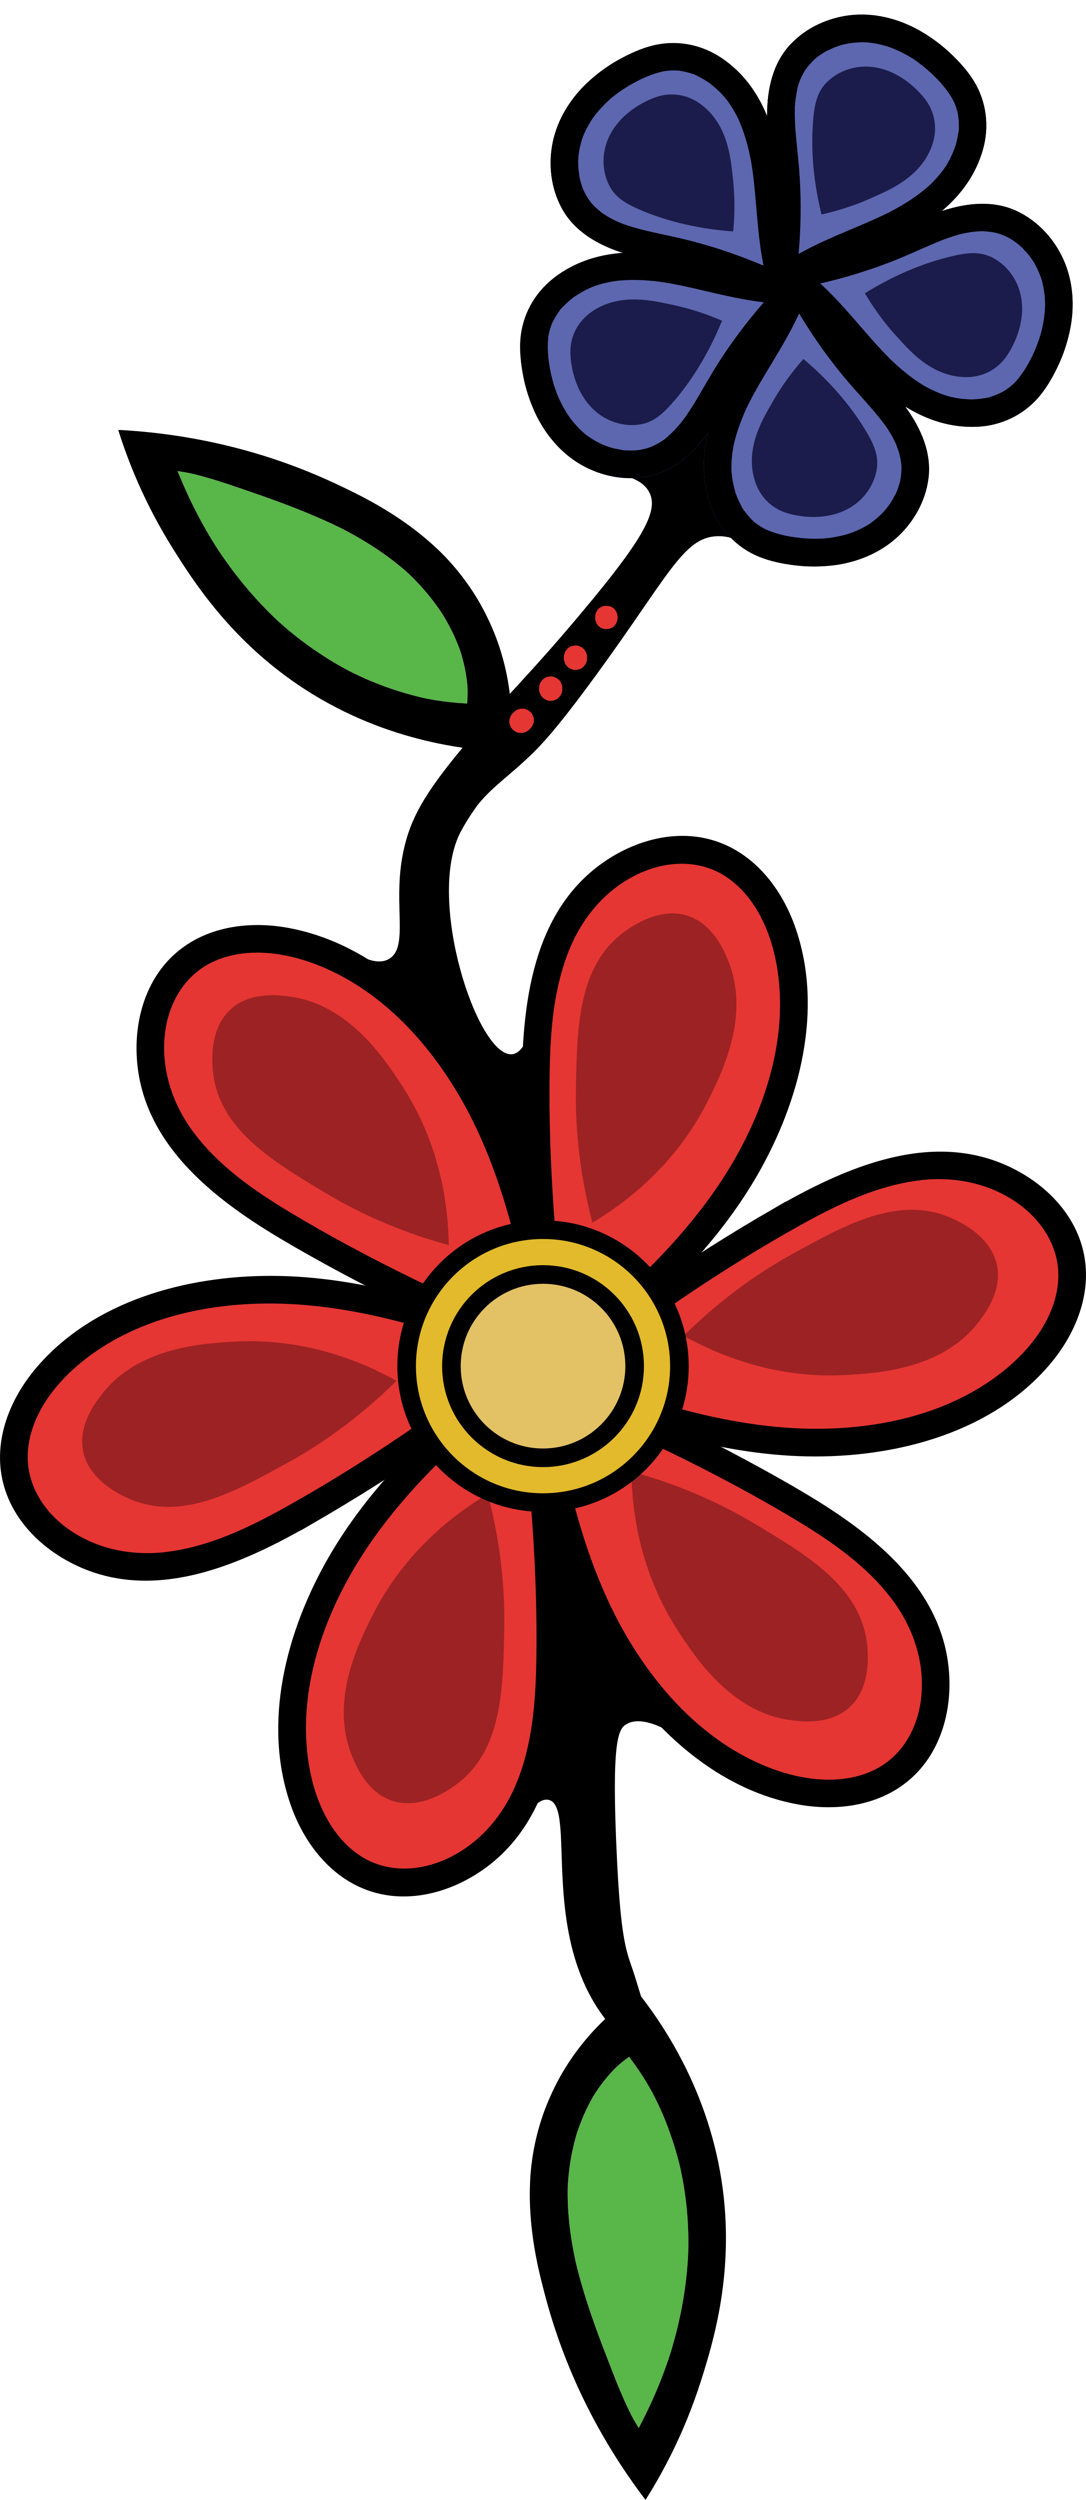
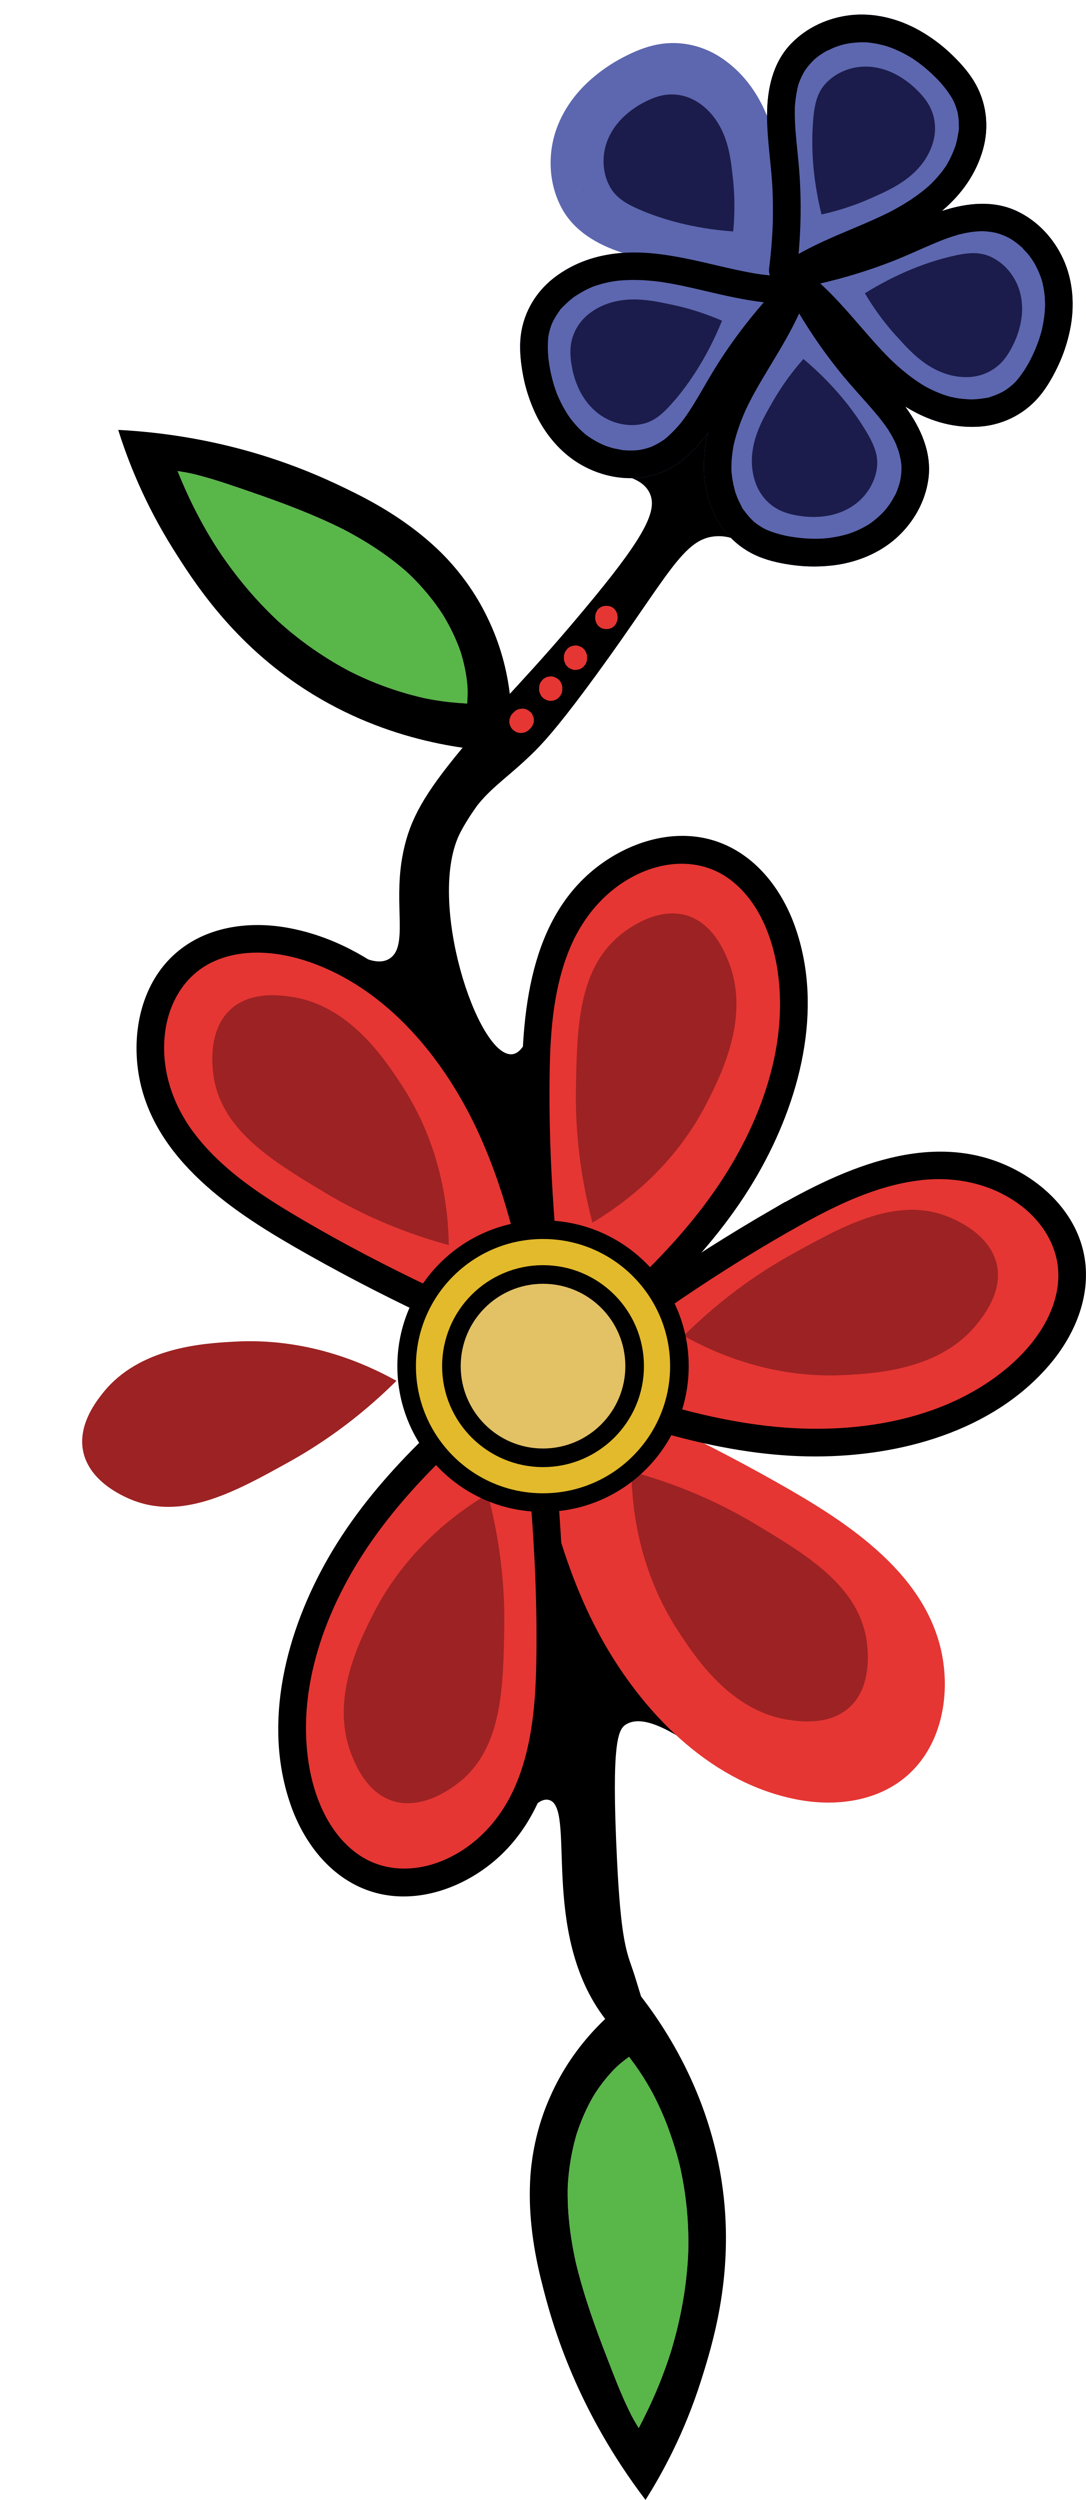
<svg xmlns="http://www.w3.org/2000/svg" id="Layer_2" viewBox="0 0 233.63 537.52">
  <defs>
    <style>.cls-1{fill:#9d2223;}.cls-1,.cls-2,.cls-3,.cls-4,.cls-5,.cls-6{stroke-width:0px;}.cls-2{fill:#59b649;}.cls-3,.cls-7{fill:#000;}.cls-8{fill:#e3c165;}.cls-8,.cls-7,.cls-9{stroke:#000;stroke-miterlimit:10;}.cls-8,.cls-9{stroke-width:4px;}.cls-4{fill:#e53633;}.cls-5{fill:#5d67af;}.cls-6{fill:#1b1c4b;}.cls-7{stroke-width:2px;}.cls-9{fill:#e3ba2b;}</style>
  </defs>
  <g id="ARTWORK">
    <path class="cls-3" d="M144.89,439.69c-5.92-3.63-6.6-9.99-8.95-16.67-1.29-3.67-2.41-6.89-3.2-23.05-1.27-25.8.27-28.27,2.06-29.27,5.58-3.12,15.84,6.88,17.06,5.43,1.47-1.76-16.41-13.09-23.74-33.48-2.19-6.09-2.47-13.89-4.05-29.38-1.25-12.2-1.2-20.7-1.3-30.29-.32-31.67-.7-70.06-4.84-70.45-2.5-.24-3.14,13.71-7.78,14.15-7.38.69-18.61-33.31-11.07-47.78,1.54-2.95,3.69-5.84,3.69-5.84,3.31-4.12,6.99-6.31,12.18-11.45,2.71-2.68,6.51-7.16,13.43-16.65,15.5-21.24,18.64-29.44,25.92-29.67,4.74-.15,6.99,3.2,9.28,1.55,4.18-3.01-1.26-15.52-1.84-24.03-.02-.33-.08-1.22-.66-2.04-.58-.83-2.08-2.12-6.84-1.79-7.61.53-28.25,5.53-27.51,10.26.51,3.27,10.45,1.42,13.01,6.74,1.68,3.49-.51,8.62-11.94,22.51-14.67,17.82-19.6,21.51-29.96,34.32-7.38,9.13-10.08,14.44-11.34,21.71-1.8,10.39,1.38,19.13-2.77,21.64-3.5,2.12-8.43-2.5-9.67-1.18-2.99,3.18,29.6,25.79,36.14,60.4.25,1.34,2.44,10.53,2.72,29.13.21,13.76,1.88,18.07,2.61,30.91,2.16,38.15-10.97,68.76-7.1,70.09,2.18.75,5.71-9.19,9.5-8.53,6.27,1.1-2.13,28.56,12.36,47.25" />
    <path class="cls-2" d="M76.22,144.83c-.33-.16-.65-.32-.98-.48,0,0-.01,0-.02-.01-.15-.08-.3-.16-.45-.24-2.94-1.57-5.77-3.34-8.47-5.29-1.37-.99-2.71-2.03-4.02-3.11-.63-.52-1.25-1.06-1.86-1.6-.16-.15-.33-.29-.49-.44-.05-.05-.46-.43-.57-.53-2.21-2.1-4.31-4.32-6.27-6.65-1.97-2.33-3.81-4.76-5.53-7.28-.25-.37-.5-.74-.74-1.11-.09-.14-.18-.28-.27-.42,0-.01-.02-.04-.04-.06-.07-.11-.17-.27-.2-.32-.09-.14-.18-.28-.27-.42-.18-.28-.35-.57-.52-.85-.81-1.33-1.59-2.68-2.33-4.05-1.88-3.46-3.53-7.03-5-10.68.77.11,1.53.24,2.3.38-.39-.07.71.15.92.2.48.11.96.23,1.44.36,3.79.99,7.49,2.3,11.19,3.57,6.74,2.32,13.43,4.82,19.81,8.01.05.03.08.04.12.06.19.1.38.2.57.3.33.18.66.36.99.54.77.42,1.53.86,2.28,1.3,1.51.89,2.98,1.84,4.42,2.84,1.4.98,2.76,2.01,4.07,3.1.31.26.61.52.92.78.12.1.6.54.61.55.15.14.33.31.39.37.22.21.44.42.65.64,2.04,2.04,3.91,4.27,5.56,6.64.23.33.45.67.68,1.01.02.03.02.04.04.05.04.07.09.15.13.22.34.56.67,1.12.99,1.7.68,1.23,1.3,2.49,1.85,3.78.29.69.57,1.38.82,2.09.04.12.26.79.26.78.04.15.09.3.1.35.4,1.37.72,2.77.95,4.19.11.68.2,1.37.26,2.05.01.12.04.51.05.7,0,.21.02.51.02.6.02.94-.03,1.88-.1,2.82-2.45-.13-4.89-.38-7.31-.8-.42-.07-.83-.15-1.24-.23-.06-.01-.44-.09-.61-.12-.04,0-.08-.02-.09-.02-.88-.2-1.76-.41-2.63-.65-1.81-.48-3.59-1.04-5.35-1.67-1.59-.57-3.16-1.2-4.71-1.88-.77-.34-1.54-.7-2.3-1.07Z" />
    <path class="cls-3" d="M64,147.16c17.87,12.16,36.28,14.21,45.78,14.53.6-5.86.85-17.16-4.97-29-.72-1.46-3.96-8.35-11.01-14.92-5.55-5.17-11.93-9.12-18.75-12.41-2.67-1.29-10.09-5-20.62-8.06-7.01-2.03-16.88-4.24-29-4.87,2.05,6.54,5.6,15.72,11.84,25.65,4.39,6.99,12.24,19.22,26.72,29.07ZM83.24,147.78c-1.59-.57-3.16-1.2-4.71-1.88-.77-.34-1.54-.7-2.3-1.07-.33-.16-.65-.32-.98-.48,0,0-.01,0-.02-.01-.15-.08-.3-.16-.45-.24-2.94-1.57-5.77-3.34-8.47-5.29-1.37-.99-2.71-2.03-4.02-3.11-.63-.52-1.25-1.06-1.86-1.6-.16-.15-.33-.29-.49-.44-.05-.05-.46-.43-.57-.53-2.21-2.1-4.31-4.32-6.27-6.65-1.97-2.33-3.81-4.76-5.53-7.28-.25-.37-.5-.74-.74-1.11-.09-.14-.18-.28-.27-.42,0-.01-.02-.04-.04-.06-.07-.11-.17-.27-.2-.32-.09-.14-.18-.28-.27-.42-.18-.28-.35-.57-.52-.85-.81-1.33-1.59-2.68-2.33-4.05-1.88-3.46-3.53-7.03-5-10.68.77.11,1.53.24,2.3.38-.39-.07.71.15.92.2.48.11.96.23,1.44.36,3.79.99,7.49,2.3,11.19,3.57,6.74,2.32,13.43,4.82,19.81,8.01.05.03.08.04.12.06.19.1.38.2.57.3.33.18.66.36.99.54.77.42,1.53.86,2.28,1.3,1.51.89,2.98,1.84,4.42,2.84,1.4.98,2.76,2.01,4.07,3.1.31.26.61.52.92.78.12.1.6.54.61.55.15.14.33.31.39.37.22.21.44.42.65.64,2.04,2.04,3.91,4.27,5.56,6.64.23.33.45.67.68,1.01.02.03.02.04.04.05.04.07.09.15.13.22.34.56.67,1.12.99,1.7.68,1.23,1.3,2.49,1.85,3.78.29.69.57,1.38.82,2.09.04.12.26.79.26.78.04.15.09.3.1.35.4,1.37.72,2.77.95,4.19.11.68.2,1.37.26,2.05.01.12.04.51.05.7,0,.21.02.51.02.6.02.94-.03,1.88-.1,2.82-2.45-.13-4.89-.38-7.31-.8-.42-.07-.83-.15-1.24-.23-.06-.01-.44-.09-.61-.12-.04,0-.08-.02-.09-.02-.88-.2-1.76-.41-2.63-.65-1.81-.48-3.59-1.04-5.35-1.67Z" />
    <path class="cls-2" d="M146.06,464.9c.09.35.18.7.26,1.06,0,.01,0,.01,0,.02.04.17.07.33.11.5.7,3.26,1.18,6.56,1.44,9.88.13,1.69.2,3.38.22,5.08,0,.82,0,1.63-.02,2.45,0,.22-.01.44-.02.66,0,.06-.03.63-.04.78-.17,3.04-.51,6.08-1.02,9.08-.51,3.01-1.17,5.99-1.99,8.93-.12.43-.24.86-.36,1.28-.05.16-.09.32-.14.48,0,.01-.01.04-.02.07-.04.12-.09.3-.11.36-.05.16-.1.32-.15.48-.1.32-.21.63-.31.95-.49,1.48-1.02,2.94-1.58,4.39-1.42,3.67-3.09,7.24-4.92,10.72-.41-.66-.8-1.33-1.19-2,.2.34-.34-.64-.44-.83-.22-.44-.44-.88-.65-1.33-1.69-3.53-3.09-7.2-4.5-10.85-2.59-6.64-5-13.36-6.69-20.3-.01-.06-.02-.09-.03-.13-.05-.21-.09-.42-.14-.63-.08-.37-.16-.74-.23-1.1-.17-.86-.34-1.72-.48-2.58-.29-1.73-.52-3.46-.68-5.21-.16-1.7-.25-3.4-.26-5.11,0-.4,0-.8,0-1.21,0-.16.03-.81.03-.82.01-.2.03-.45.03-.54.02-.3.04-.61.07-.91.24-2.88.73-5.74,1.48-8.54.1-.39.22-.78.33-1.17,0-.03.01-.04.02-.06.03-.08.06-.16.08-.24.2-.62.42-1.24.66-1.85.5-1.31,1.06-2.6,1.69-3.85.34-.67.69-1.33,1.06-1.97.06-.11.43-.71.42-.7.08-.13.17-.26.2-.3.79-1.19,1.65-2.34,2.58-3.43.45-.52.92-1.03,1.4-1.53.08-.08.36-.36.5-.49.15-.14.38-.34.45-.41.71-.62,1.45-1.19,2.21-1.74,1.49,1.95,2.87,3.98,4.11,6.1.21.36.42.73.63,1.1.03.06.21.39.3.54.02.04.04.07.04.08.42.8.82,1.61,1.21,2.43.8,1.69,1.53,3.41,2.18,5.17.59,1.58,1.13,3.19,1.61,4.81.24.81.46,1.63.67,2.45Z" />
    <path class="cls-3" d="M155.73,472.73c-2.26-21.49-12.59-36.87-18.49-44.33-4.86,3.33-13.65,10.44-18.93,22.53-.65,1.49-3.81,8.41-4.27,18.04-.36,7.58.75,15,2.64,22.33.74,2.87,2.7,10.93,7.17,20.94,2.97,6.66,7.67,15.62,15.02,25.28,3.66-5.79,8.38-14.43,11.93-25.61,2.5-7.87,6.76-21.76,4.93-39.18ZM143.78,457.64c.59,1.58,1.13,3.19,1.61,4.81.24.81.46,1.63.67,2.45.09.35.18.7.26,1.06,0,.01,0,.01,0,.02.04.17.07.33.11.5.7,3.26,1.18,6.56,1.44,9.88.13,1.69.2,3.38.22,5.08,0,.82,0,1.63-.02,2.45,0,.22-.01.44-.02.66,0,.06-.03.63-.04.78-.17,3.04-.51,6.08-1.02,9.08-.51,3.01-1.17,5.99-1.99,8.93-.12.43-.24.86-.36,1.28-.05.16-.09.32-.14.48,0,.01-.01.04-.02.07-.04.12-.09.3-.11.36-.05.16-.1.32-.15.48-.1.32-.21.63-.31.95-.49,1.48-1.02,2.94-1.58,4.39-1.42,3.67-3.09,7.24-4.92,10.72-.41-.66-.8-1.33-1.19-2,.2.34-.34-.64-.44-.83-.22-.44-.44-.88-.65-1.33-1.69-3.53-3.09-7.2-4.5-10.85-2.59-6.64-5-13.36-6.69-20.3-.01-.06-.02-.09-.03-.13-.05-.21-.09-.42-.14-.63-.08-.37-.16-.74-.23-1.1-.17-.86-.34-1.72-.48-2.58-.29-1.73-.52-3.46-.68-5.21-.16-1.7-.25-3.4-.26-5.11,0-.4,0-.8,0-1.21,0-.16.03-.81.03-.82.01-.2.03-.45.03-.54.02-.3.04-.61.07-.91.24-2.88.73-5.74,1.48-8.54.1-.39.22-.78.33-1.17,0-.03.01-.04.02-.06.03-.08.06-.16.08-.24.2-.62.42-1.24.66-1.85.5-1.31,1.06-2.6,1.69-3.85.34-.67.69-1.33,1.06-1.97.06-.11.43-.71.42-.7.08-.13.17-.26.2-.3.79-1.19,1.65-2.34,2.58-3.43.45-.52.92-1.03,1.4-1.53.08-.08.36-.36.5-.49.15-.14.38-.34.45-.41.71-.62,1.45-1.19,2.21-1.74,1.49,1.95,2.87,3.98,4.11,6.1.21.36.42.73.63,1.1.03.06.21.39.3.54.02.04.04.07.04.08.42.8.82,1.61,1.21,2.43.8,1.69,1.53,3.41,2.18,5.17Z" />
    <g id="_Radial_Repeat_">
      <path class="cls-3" d="M217.07,51.17s.01,0,.02,0c.05.04.14.08.2.11.08.07-.14,0-.22-.12Z" />
      <path class="cls-5" d="M202.76,45.31c-5.25,1.7-10.15,4.34-15.32,6.24-1.3.47-2.6.92-3.91,1.35-.72.23-1.45.46-2.18.68-.32.1-.64.19-.96.28-.02,0-.03,0-.05.01,0,0,0,0,0,0-.14.04-.27.08-.41.11-2.75.76-5.53,1.4-8.34,1.93-1.64.31-2.69,1.7-2.53,3.37.04.41.19.8.42,1.15-.33,1.15.13,2.47,1.07,3.24,1.03.83,2.01,1.71,2.97,2.62.03.03.05.05.07.07.11.11.22.21.32.32.22.22.43.44.65.66.43.44.86.89,1.28,1.34.9.97,1.78,1.96,2.65,2.96,1.71,1.96,3.39,3.95,5.13,5.88,3.38,3.75,7.04,7.41,11.38,10.05,4.58,2.8,9.56,4.38,14.96,4.2,5.27-.17,10.19-2.47,13.6-6.5,1.69-2,3.01-4.37,4.12-6.73,1.15-2.45,1.99-5.05,2.53-7.71,1.02-5,.67-10.42-1.46-15.09-2.01-4.42-5.43-8.15-9.82-10.27-5.13-2.49-10.91-1.85-16.16-.15Z" />
    </g>
    <g id="_Radial_Repeat_-2">
      <path class="cls-3" d="M175,12.96s0,0,.01-.01c.05-.03.12-.1.17-.15.09-.05-.04.14-.18.17Z" />
      <path class="cls-5" d="M165.01,24.76c0,5.52.99,10.99,1.2,16.5.05,1.38.08,2.76.07,4.14,0,.76-.01,1.52-.03,2.28,0,.33-.02.67-.03,1,0,.03,0,.03,0,.05,0,0,0,0,0,0,0,.14-.01.29-.02.43-.13,2.85-.38,5.7-.74,8.53-.21,1.66.79,3.08,2.42,3.44.4.09.82.07,1.22-.04.99.67,2.39.64,3.41-.02,1.11-.72,2.25-1.38,3.41-2.02.04-.02.06-.03.09-.05.14-.07.27-.14.41-.21.27-.14.55-.28.83-.41.55-.27,1.11-.54,1.67-.8,1.2-.56,2.41-1.09,3.63-1.61,2.39-1.02,4.8-2,7.18-3.06,4.61-2.05,9.22-4.41,13.08-7.71,4.08-3.49,7.12-7.74,8.62-12.93,1.46-5.06.8-10.46-1.98-14.94-1.38-2.23-3.23-4.22-5.13-6-1.98-1.85-4.19-3.46-6.55-4.79-4.44-2.51-9.7-3.86-14.81-3.28-4.82.55-9.43,2.65-12.8,6.16-3.95,4.11-5.13,9.81-5.14,15.33Z" />
    </g>
    <g id="_Radial_Repeat_-3">
      <path class="cls-3" d="M125.66,41.16s0-.01,0-.02c-.02-.06-.06-.15-.09-.21-.02-.1.12.08.1.22Z" />
      <path class="cls-5" d="M133.79,54.31c5.24,1.71,10.76,2.45,16.06,3.96,1.33.38,2.65.78,3.96,1.21.72.24,1.44.48,2.16.73.31.11.63.23.94.34.02,0,.03.01.05.02,0,0,0,0,0,0,.13.05.27.1.4.15,2.67,1.01,5.3,2.12,7.88,3.34,1.51.71,3.17.21,4.02-1.24.21-.36.32-.76.34-1.17.94-.74,1.35-2.08,1.04-3.25-.34-1.28-.62-2.57-.86-3.87,0-.04-.01-.07-.02-.1-.02-.15-.05-.3-.07-.45-.05-.3-.09-.61-.14-.91-.09-.61-.17-1.22-.24-1.83-.16-1.31-.29-2.63-.41-3.95-.23-2.59-.42-5.18-.69-7.77-.53-5.02-1.34-10.13-3.29-14.82-2.06-4.96-5.16-9.16-9.63-12.19-4.36-2.95-9.7-3.99-14.82-2.73-2.55.62-5.01,1.76-7.3,3.02-2.37,1.31-4.58,2.92-6.58,4.75-3.76,3.45-6.66,8.03-7.69,13.07-.97,4.76-.39,9.78,1.91,14.08,2.69,5.03,7.74,7.91,12.99,9.62Z" />
    </g>
    <g id="_Radial_Repeat_-4">
      <path class="cls-3" d="M137.23,96.8s-.01,0-.02,0c-.06,0-.16.01-.22.03-.1,0,.11-.09.24-.03Z" />
      <path class="cls-5" d="M152.25,93.13c3.25-4.46,5.66-9.48,8.73-14.05.77-1.15,1.56-2.28,2.37-3.39.45-.61.9-1.22,1.37-1.83.2-.26.41-.53.61-.79.02-.02.02-.03.03-.04,0,0,0,0,0,0,.09-.11.18-.22.27-.33,1.78-2.23,3.66-4.38,5.61-6.46,1.14-1.22,1.18-2.96.06-4.21-.27-.31-.63-.54-1.01-.69-.41-1.12-1.56-1.92-2.77-1.99-1.32-.07-2.63-.2-3.94-.37-.04,0-.07,0-.1-.01-.15-.02-.3-.05-.45-.07-.3-.05-.61-.1-.91-.15-.61-.1-1.21-.22-1.82-.34-1.3-.25-2.59-.54-3.89-.83-2.54-.58-5.06-1.2-7.6-1.74-4.94-1.05-10.05-1.85-15.11-1.45-5.35.43-10.31,2.08-14.57,5.39-4.16,3.24-6.79,7.99-7.18,13.25-.19,2.61.13,5.31.62,7.87.51,2.66,1.36,5.26,2.48,7.73,2.12,4.64,5.58,8.82,10.05,11.35,4.22,2.39,9.18,3.4,13.98,2.54,5.61-1,9.91-4.92,13.16-9.38Z" />
    </g>
    <g id="_Radial_Repeat_-5">
      <path class="cls-3" d="M193.72,102.99s0,.01,0,.02c-.02.06-.03.15-.04.22-.04.1-.05-.13.05-.24Z" />
      <path class="cls-5" d="M194.88,87.57c-3.23-4.47-7.26-8.31-10.67-12.65-.85-1.09-1.68-2.19-2.49-3.3-.45-.62-.88-1.24-1.32-1.86-.19-.27-.37-.55-.56-.82-.01-.02-.02-.03-.03-.04,0,0,0,0,0,0-.08-.12-.16-.24-.24-.36-1.57-2.38-3.04-4.83-4.41-7.34-.8-1.46-2.45-2.03-3.98-1.36-.38.17-.7.43-.97.75-1.2.04-2.31.89-2.75,2.02-.48,1.23-1.01,2.44-1.57,3.64-.02.04-.03.06-.04.09-.07.14-.14.27-.21.41-.14.27-.28.55-.43.82-.29.55-.58,1.09-.88,1.63-.64,1.16-1.31,2.3-1.99,3.44-1.33,2.23-2.71,4.44-4.01,6.69-2.53,4.37-4.87,8.99-6.05,13.93-1.25,5.22-1.21,10.45.63,15.53,1.79,4.95,5.5,8.93,10.38,10.92,2.43.99,5.09,1.52,7.68,1.84,2.69.34,5.42.33,8.11.03,5.07-.58,10.11-2.58,13.91-6.05,3.58-3.28,6.07-7.69,6.73-12.51.78-5.65-1.62-10.95-4.85-15.42Z" />
    </g>
    <g id="_Radial_Repeat_-6">
      <path class="cls-3" d="M217.07,51.17s.01,0,.02,0c.05.04.14.08.2.11.08.07-.14,0-.22-.12Z" />
      <path class="cls-3" d="M202.76,45.31c-5.25,1.7-10.15,4.34-15.32,6.24-1.3.47-2.6.92-3.91,1.35-.72.23-1.45.46-2.18.68-.32.1-.64.19-.96.28-.02,0-.03,0-.05.01,0,0,0,0,0,0-.14.04-.27.08-.41.11-2.75.76-5.53,1.4-8.34,1.93-1.64.31-2.69,1.7-2.53,3.37.04.41.19.8.42,1.15-.33,1.15.13,2.47,1.07,3.24,1.03.83,2.01,1.71,2.97,2.62.03.03.05.05.07.07.11.11.22.21.32.32.22.22.43.44.65.66.43.44.86.89,1.28,1.34.9.97,1.78,1.96,2.65,2.96,1.71,1.96,3.39,3.95,5.13,5.88,3.38,3.75,7.04,7.41,11.38,10.05,4.58,2.8,9.56,4.38,14.96,4.2,5.27-.17,10.19-2.47,13.6-6.5,1.69-2,3.01-4.37,4.12-6.73,1.15-2.45,1.99-5.05,2.53-7.71,1.02-5,.67-10.42-1.46-15.09-2.01-4.42-5.43-8.15-9.82-10.27-5.13-2.49-10.91-1.85-16.16-.15ZM209.97,49.78c.35-.03.7-.04,1.05-.07.01,0,.01,0,.02,0,.12,0,.24,0,.36,0,.57.02,1.14.07,1.71.15.35.05.7.11,1.05.19.01,0,.11.02.2.04.01,0,.01,0,.03,0,.45.14.89.28,1.32.45.47.19.92.4,1.36.63,0,0-.01-.01-.01-.02,0,0,.02.02.03.03.02.01.05.02.07.03.07.04.11.06.13.08.02,0,.04.02.05.02.21.13.42.27.63.41.41.28.81.58,1.2.9.19.16.38.32.57.49.06.05.11.1.17.15.04.11.98,1.06,1.08,1.18.3.36.59.73.86,1.12.17.24.33.48.49.72.03.05.13.24.19.32.2.37.4.73.58,1.11.24.49.45.99.65,1.5.09.24.18.48.26.72.02.05.07.2.11.33-.06-.19.05.18.07.26.04.14.07.28.1.42.06.27.12.54.17.81.1.54.18,1.08.24,1.62.07.63.09,1.25.12,1.88-.03-.6,0,.09,0,.33,0,.25-.02.5-.03.75-.07,1.22-.22,2.42-.46,3.62-.07.33-.14.66-.21.99-.02.1-.08.29-.1.39-.15.52-.3,1.04-.47,1.55-.38,1.12-.82,2.23-1.32,3.3-.27.58-.55,1.14-.85,1.7-.06.12-.26.46-.28.5-.11.19-.23.39-.34.58-.61.99-1.28,1.95-2.04,2.84-.11.13-.22.25-.33.37-.03.03-.14.14-.21.21-.02.02-.04.04-.05.04-.12.11-.24.23-.37.34-.38.33-.77.64-1.18.93-.16.11-.32.21-.48.32,0,0-.03.02-.05.03-.03.02-.06.03-.07.04-.13.07-.27.15-.4.22-.47.24-.96.46-1.46.66-.25.1-.5.19-.76.27-.15.05-.29.09-.44.14-.34.11.2-.06.21-.06-.42.22-1.12.26-1.58.34-.54.09-1.08.15-1.62.19-.27.02-.54.03-.82.04-.07,0-.11,0-.15,0-.03,0-.06,0-.1,0-1.1-.04-2.19-.13-3.28-.33-.31-.06-.62-.12-.93-.19-.05-.01-.12-.02-.2-.04-.02,0-.04-.01-.08-.02-.53-.15-1.05-.31-1.57-.5-1.06-.38-2.1-.84-3.1-1.36-.18-.09-.36-.19-.54-.29-.01,0-.05-.03-.09-.05-.04-.02-.08-.05-.09-.05-.14-.08-.28-.17-.42-.25-.45-.27-.89-.56-1.33-.86-.98-.66-1.92-1.38-2.83-2.13-.88-.73-1.74-1.5-2.57-2.29-.07-.06-.13-.13-.2-.19-.05-.04-.11-.11-.14-.14-.17-.17-.35-.35-.52-.52-.4-.41-.8-.82-1.2-1.24-1.68-1.78-3.28-3.65-4.89-5.5-2.68-3.1-5.4-6.2-8.42-8.98,5.35-1.23,10.63-2.85,15.74-4.86,2.46-.97,4.87-2.07,7.3-3.13,1.18-.51,2.36-1.01,3.57-1.47.64-.24,1.28-.47,1.93-.68.3-.1.6-.19.91-.28.01,0,.07-.02.12-.04.06-.02.13-.03.15-.04,1.25-.31,2.5-.57,3.78-.68Z" />
    </g>
    <g id="_Radial_Repeat_-7">
-       <path class="cls-3" d="M175,12.96s0,0,.01-.01c.05-.03.12-.1.17-.15.09-.05-.04.14-.18.17Z" />
      <path class="cls-3" d="M165.01,24.76c0,5.52.99,10.99,1.2,16.5.05,1.38.08,2.76.07,4.14,0,.76-.01,1.52-.03,2.28,0,.33-.02.67-.03,1,0,.03,0,.03,0,.05,0,0,0,0,0,0,0,.14-.01.29-.02.43-.13,2.85-.38,5.7-.74,8.53-.21,1.66.79,3.08,2.42,3.44.4.09.82.07,1.22-.04.99.67,2.39.64,3.41-.02,1.11-.72,2.25-1.38,3.41-2.02.04-.02.06-.03.09-.05.14-.07.27-.14.41-.21.27-.14.55-.28.83-.41.55-.27,1.11-.54,1.67-.8,1.2-.56,2.41-1.09,3.63-1.61,2.39-1.02,4.8-2,7.18-3.06,4.61-2.05,9.22-4.41,13.08-7.71,4.08-3.49,7.12-7.74,8.62-12.93,1.46-5.06.8-10.46-1.98-14.94-1.38-2.23-3.23-4.22-5.13-6-1.98-1.85-4.19-3.46-6.55-4.79-4.44-2.51-9.7-3.86-14.81-3.28-4.82.55-9.43,2.65-12.8,6.16-3.95,4.11-5.13,9.81-5.14,15.33ZM171.48,19.28c.08-.34.18-.68.26-1.02,0-.01,0-.01,0-.02.04-.11.08-.23.12-.34.19-.54.42-1.07.67-1.58.16-.32.32-.64.5-.94,0,0,.05-.1.1-.18,0,0,0-.01.02-.02.27-.38.54-.76.84-1.11.32-.39.67-.75,1.02-1.1,0,0-.02,0-.02,0,0,0,.02-.01.04-.02.02-.02.04-.04.05-.06.06-.06.09-.08.11-.1.01-.01.03-.03.04-.04.19-.16.38-.32.58-.47.39-.31.8-.59,1.23-.86.21-.14.43-.27.64-.39.07-.04.13-.07.2-.11.12,0,1.32-.61,1.46-.66.44-.17.88-.33,1.33-.47.28-.09.56-.17.84-.24.05-.01.27-.05.37-.08.41-.08.82-.16,1.23-.21.54-.07,1.08-.12,1.63-.15.25-.01.51-.02.76-.02.06,0,.21,0,.35,0-.2,0,.19,0,.27,0,.14,0,.29.02.43.03.28.02.55.05.82.09.54.07,1.08.16,1.61.27.62.13,1.22.3,1.82.46-.58-.15.09.03.31.11.24.08.47.17.71.26,1.13.44,2.24.96,3.3,1.56.29.16.59.33.87.51.09.06.26.16.34.21.45.3.89.61,1.33.93.95.71,1.86,1.47,2.73,2.28.46.43.92.88,1.36,1.33.09.09.36.39.39.42.15.17.3.34.45.51.76.89,1.46,1.82,2.07,2.81.09.14.17.28.25.43.02.04.09.18.14.26.01.03.02.05.03.06.07.15.14.3.21.45.2.46.37.93.52,1.41.06.18.11.37.16.55,0,.01,0,.03.02.06,0,.03.01.07.02.08.03.15.06.3.08.45.09.53.14,1.06.17,1.59.01.27.02.53.02.8,0,.15,0,.31,0,.46,0,.35.01-.21,0-.22.08.47-.1,1.14-.17,1.61-.08.54-.19,1.07-.32,1.6-.06.27-.14.53-.21.79-.02.06-.03.11-.04.15,0,.02-.02.05-.04.1-.38,1.03-.8,2.04-1.32,3.02-.15.28-.3.55-.46.82-.03.05-.06.11-.09.18-.01.02-.03.04-.05.07-.31.45-.62.9-.96,1.34-.69.89-1.45,1.73-2.25,2.53-.14.14-.29.28-.44.42-.01.01-.04.04-.08.07-.03.03-.07.06-.08.07-.12.11-.24.21-.37.32-.4.34-.81.68-1.23,1-.93.72-1.9,1.4-2.9,2.03-.97.62-1.96,1.19-2.97,1.74-.08.04-.16.09-.24.13-.06.03-.13.07-.17.09-.22.11-.44.22-.66.34-.51.26-1.03.51-1.55.75-2.22,1.05-4.48,2-6.74,2.95-3.78,1.59-7.57,3.22-11.14,5.23.49-5.47.58-10.99.24-16.48-.16-2.64-.47-5.27-.72-7.91-.12-1.28-.23-2.56-.29-3.85-.03-.68-.05-1.36-.05-2.05,0-.32,0-.63.01-.95,0-.01,0-.07,0-.13,0-.06,0-.13,0-.15.09-1.28.24-2.55.52-3.81Z" />
    </g>
    <g id="_Radial_Repeat_-8">
      <path class="cls-3" d="M125.66,41.16s0-.01,0-.02c-.02-.06-.06-.15-.09-.21-.02-.1.12.08.1.22Z" />
-       <path class="cls-3" d="M133.79,54.31c5.24,1.71,10.76,2.45,16.06,3.96,1.33.38,2.65.78,3.96,1.21.72.24,1.44.48,2.16.73.31.11.63.23.94.34.02,0,.03.01.05.02,0,0,0,0,0,0,.13.05.27.1.4.15,2.67,1.01,5.3,2.12,7.88,3.34,1.51.71,3.17.21,4.02-1.24.21-.36.32-.76.34-1.17.94-.74,1.35-2.08,1.04-3.25-.34-1.28-.62-2.57-.86-3.87,0-.04-.01-.07-.02-.1-.02-.15-.05-.3-.07-.45-.05-.3-.09-.61-.14-.91-.09-.61-.17-1.22-.24-1.83-.16-1.31-.29-2.63-.41-3.95-.23-2.59-.42-5.18-.69-7.77-.53-5.02-1.34-10.13-3.29-14.82-2.06-4.96-5.16-9.16-9.63-12.19-4.36-2.95-9.7-3.99-14.82-2.73-2.55.62-5.01,1.76-7.3,3.02-2.37,1.31-4.58,2.92-6.58,4.75-3.76,3.45-6.66,8.03-7.69,13.07-.97,4.76-.39,9.78,1.91,14.08,2.69,5.03,7.74,7.91,12.99,9.62ZM130.58,46.46c-.3-.18-.59-.38-.89-.56,0,0-.01,0-.02-.01-.1-.07-.19-.14-.29-.22-.45-.35-.88-.73-1.3-1.12-.26-.25-.5-.5-.74-.77,0,0-.08-.08-.14-.15,0,0,0-.01-.02-.02-.28-.37-.55-.75-.8-1.14-.27-.42-.5-.86-.73-1.31,0,0,0,.02,0,.02,0,0,0-.03,0-.04-.01-.02-.02-.05-.04-.07-.04-.07-.05-.11-.06-.14,0-.02-.02-.04-.02-.05-.1-.23-.19-.46-.27-.7-.17-.47-.32-.95-.44-1.43-.06-.24-.12-.49-.17-.73-.02-.07-.03-.15-.04-.22.03-.12-.17-1.44-.18-1.59-.03-.47-.04-.94-.04-1.41,0-.29.01-.58.03-.87,0-.06.03-.27.03-.38.05-.41.1-.83.18-1.24.1-.54.22-1.07.36-1.59.07-.25.14-.49.21-.73.02-.06.06-.2.11-.33-.06.19.06-.18.09-.25.05-.13.11-.27.16-.4.11-.25.22-.51.34-.76.23-.49.49-.98.76-1.45.31-.55.66-1.06,1-1.59-.32.51.06-.07.2-.26.15-.2.31-.4.47-.59.77-.94,1.61-1.83,2.5-2.66.25-.23.5-.45.75-.67.08-.07.23-.19.31-.25.43-.33.85-.66,1.29-.97.97-.69,1.97-1.32,3.01-1.89.55-.31,1.12-.6,1.69-.88.12-.06.48-.22.52-.24.21-.09.41-.18.62-.27,1.08-.45,2.18-.83,3.31-1.1.16-.04.32-.07.49-.11.04,0,.2-.03.29-.05.03,0,.05,0,.06,0,.17-.02.33-.04.5-.06.5-.05,1-.07,1.5-.06.19,0,.38.01.57.02.01,0,.04,0,.06,0,.04,0,.07,0,.08,0,.15.02.3.04.45.06.53.08,1.05.19,1.57.33.26.07.52.14.77.23.15.05.29.1.44.15.34.11-.2-.07-.21-.08.47.07,1.06.45,1.48.66.49.24.96.51,1.42.8.23.14.46.29.69.45.05.04.09.06.13.09.02.02.04.04.08.06.87.68,1.7,1.4,2.46,2.19.22.23.43.46.64.69.03.04.09.09.14.15.01.02.03.04.05.07.34.43.67.87.98,1.32.64.93,1.2,1.92,1.71,2.92.09.18.18.36.27.55,0,.01.02.05.04.1.02.04.04.08.04.1.06.15.13.3.19.45.2.49.39.98.57,1.48.4,1.11.74,2.24,1.04,3.39.29,1.11.53,2.23.74,3.36.02.09.03.18.05.27.01.06.03.15.03.19.04.24.08.49.12.73.09.57.17,1.14.24,1.71.31,2.43.51,4.88.72,7.32.34,4.09.72,8.19,1.53,12.21-5.05-2.15-10.28-3.95-15.6-5.32-2.56-.66-5.16-1.18-7.74-1.76-1.26-.28-2.51-.57-3.75-.91-.66-.18-1.31-.37-1.96-.58-.3-.1-.6-.2-.9-.3-.01,0-.07-.02-.12-.04-.06-.02-.13-.05-.14-.05-1.19-.48-2.36-1.01-3.46-1.67Z" />
    </g>
    <g id="_Radial_Repeat_-9">
      <path class="cls-3" d="M137.23,96.8s-.01,0-.02,0c-.06,0-.16.01-.22.03-.1,0,.11-.09.24-.03Z" />
      <path class="cls-3" d="M152.25,93.13c3.25-4.46,5.66-9.48,8.73-14.05.77-1.15,1.56-2.28,2.37-3.39.45-.61.9-1.22,1.37-1.83.2-.26.41-.53.61-.79.02-.02.02-.03.03-.04,0,0,0,0,0,0,.09-.11.18-.22.27-.33,1.78-2.23,3.66-4.38,5.61-6.46,1.14-1.22,1.18-2.96.06-4.21-.27-.31-.63-.54-1.01-.69-.41-1.12-1.56-1.92-2.77-1.99-1.32-.07-2.63-.2-3.94-.37-.04,0-.07,0-.1-.01-.15-.02-.3-.05-.45-.07-.3-.05-.61-.1-.91-.15-.61-.1-1.21-.22-1.82-.34-1.3-.25-2.59-.54-3.89-.83-2.54-.58-5.06-1.2-7.6-1.74-4.94-1.05-10.05-1.85-15.11-1.45-5.35.43-10.31,2.08-14.57,5.39-4.16,3.24-6.79,7.99-7.18,13.25-.19,2.61.13,5.31.62,7.87.51,2.66,1.36,5.26,2.48,7.72,2.12,4.64,5.58,8.82,10.05,11.35,4.22,2.39,9.18,3.4,13.98,2.54,5.61-1,9.91-4.92,13.16-9.38ZM143.8,93.76c-.26.23-.54.44-.81.67,0,0-.01,0-.02.02-.1.07-.2.14-.3.21-.47.32-.96.62-1.47.88-.31.17-.64.32-.96.47,0,0-.1.05-.18.09,0,0-.01,0-.02,0-.44.15-.88.29-1.33.41-.49.12-.98.21-1.47.29,0,0,.02,0,.02,0,0,0-.03,0-.04,0-.03,0-.05,0-.08.01-.08.01-.12.01-.15.01-.02,0-.04,0-.05,0-.25.02-.5.03-.75.04-.5.02-1,0-1.5-.02-.25-.01-.5-.04-.75-.06-.08,0-.15-.02-.23-.03-.1-.07-1.42-.28-1.57-.32-.46-.12-.91-.25-1.35-.4-.28-.09-.55-.19-.82-.3-.05-.02-.25-.11-.35-.15-.38-.18-.75-.35-1.12-.55-.48-.26-.95-.54-1.41-.83-.21-.14-.42-.28-.63-.43-.05-.03-.17-.12-.28-.2.16.12-.15-.11-.21-.16-.11-.09-.22-.19-.33-.28-.21-.18-.41-.37-.61-.56-.4-.37-.78-.76-1.14-1.17-.42-.47-.81-.96-1.2-1.45.38.46-.05-.08-.19-.27-.14-.21-.28-.42-.42-.63-.66-1.02-1.24-2.09-1.75-3.2-.14-.31-.28-.61-.41-.93-.04-.1-.11-.28-.15-.37-.18-.51-.37-1.01-.53-1.53-.35-1.13-.64-2.29-.87-3.45-.12-.62-.23-1.25-.31-1.88-.02-.13-.06-.53-.07-.57-.02-.22-.04-.45-.06-.67-.09-1.16-.11-2.33-.02-3.49.01-.17.03-.33.05-.5,0-.04.03-.2.04-.29,0-.03.01-.05.01-.06.03-.16.06-.33.1-.49.11-.49.25-.97.41-1.45.06-.18.13-.36.2-.54,0-.01.01-.03.02-.06.01-.03.03-.06.03-.07.07-.14.13-.28.2-.41.24-.48.51-.94.8-1.39.15-.22.3-.45.45-.66.09-.12.18-.25.27-.37.21-.28-.13.16-.14.18.21-.42.75-.87,1.08-1.2.38-.39.78-.76,1.2-1.11.21-.18.42-.35.64-.52.05-.04.09-.07.12-.1.02-.01.05-.03.09-.06.92-.61,1.85-1.18,2.85-1.67.28-.14.57-.27.86-.39.05-.02.11-.06.18-.09.02,0,.04-.02.08-.03.52-.19,1.03-.37,1.56-.52,1.08-.32,2.19-.55,3.31-.72.2-.03.4-.06.6-.08.01,0,.06,0,.1-.01.05,0,.09,0,.11-.01.16-.01.32-.03.48-.04.53-.04,1.05-.07,1.58-.09,1.18-.04,2.36-.01,3.54.06,1.14.07,2.29.19,3.42.34.09.01.18.02.27.04.06,0,.15.02.19.03.24.04.49.08.73.12.57.09,1.13.19,1.7.3,2.41.45,4.8,1.02,7.19,1.58,3.99.94,8.01,1.84,12.09,2.32-3.61,4.14-6.93,8.55-9.88,13.19-1.42,2.24-2.72,4.54-4.06,6.82-.65,1.11-1.32,2.21-2.02,3.28-.37.57-.76,1.13-1.16,1.69-.19.26-.38.51-.57.76,0,.01-.04.06-.08.1-.04.05-.09.1-.1.12-.82.98-1.69,1.93-2.66,2.78Z" />
    </g>
    <g id="_Radial_Repeat_-10">
      <path class="cls-3" d="M193.72,102.99s0,.01,0,.02c-.02.06-.03.15-.04.22-.04.1-.05-.13.05-.24Z" />
      <path class="cls-3" d="M194.88,87.57c-3.23-4.47-7.26-8.31-10.67-12.65-.85-1.09-1.68-2.19-2.49-3.3-.45-.62-.88-1.24-1.32-1.86-.19-.27-.37-.55-.56-.82-.01-.02-.02-.03-.03-.04,0,0,0,0,0,0-.08-.12-.16-.24-.24-.36-1.57-2.38-3.04-4.83-4.41-7.34-.8-1.46-2.45-2.03-3.98-1.36-.38.17-.7.43-.97.75-1.2.04-2.31.89-2.75,2.02-.48,1.23-1.01,2.44-1.57,3.64-.02.04-.03.06-.04.09-.07.14-.14.27-.21.41-.14.27-.28.55-.43.82-.29.55-.58,1.09-.88,1.63-.64,1.16-1.31,2.3-1.99,3.44-1.33,2.23-2.71,4.44-4.01,6.69-2.53,4.37-4.87,8.99-6.05,13.93-1.25,5.22-1.21,10.45.63,15.53,1.79,4.95,5.5,8.93,10.38,10.92,2.43.99,5.09,1.52,7.68,1.84,2.69.34,5.42.33,8.11.03,5.07-.58,10.11-2.58,13.91-6.05,3.58-3.28,6.07-7.69,6.73-12.51.78-5.65-1.62-10.95-4.85-15.42ZM192.86,95.81c.14.32.25.65.39.98,0,0,0,.01,0,.02.04.11.07.23.11.34.16.55.29,1.11.39,1.67.06.35.11.7.15,1.06,0,.01.02.11.03.2,0,.01,0,.01,0,.03,0,.47,0,.93-.02,1.39-.03.5-.1,1-.18,1.49,0,0,0-.01.02-.02,0,0-.01.02-.02.04,0,.03,0,.05-.01.08-.01.08-.02.12-.03.14,0,.02,0,.04,0,.05-.06.24-.12.48-.19.72-.14.48-.3.95-.48,1.42-.09.23-.19.46-.29.69-.03.07-.06.14-.09.21-.1.08-.71,1.26-.79,1.39-.25.4-.52.79-.8,1.16-.17.23-.35.46-.53.69-.04.04-.19.2-.25.28-.29.3-.57.61-.87.89-.39.38-.8.74-1.23,1.08-.2.16-.4.32-.6.47-.05.03-.17.13-.28.21.16-.12-.15.11-.22.15-.12.08-.25.15-.37.23-.24.14-.48.28-.72.41-.48.26-.97.5-1.46.73-.57.26-1.16.47-1.75.7.56-.22-.09.03-.32.1-.24.07-.48.14-.72.2-1.18.31-2.38.54-3.58.68-.33.04-.67.07-1.01.1-.11,0-.3.02-.4.02-.54.02-1.08.03-1.62.03-1.19-.01-2.37-.1-3.55-.24-.63-.08-1.26-.17-1.88-.28-.13-.02-.52-.1-.56-.11-.22-.05-.44-.1-.66-.15-1.13-.27-2.25-.61-3.33-1.06-.15-.06-.31-.13-.46-.2-.04-.02-.18-.09-.26-.13-.03-.01-.05-.03-.06-.03-.14-.08-.29-.16-.43-.25-.43-.25-.85-.53-1.25-.83-.15-.11-.3-.24-.45-.35,0,0-.03-.02-.05-.04-.03-.02-.05-.05-.06-.06-.11-.11-.22-.21-.33-.32-.38-.38-.74-.77-1.08-1.19-.17-.21-.33-.42-.49-.64-.09-.12-.18-.25-.27-.37-.21-.29.12.18.12.18-.34-.33-.59-.98-.81-1.4-.25-.48-.48-.98-.68-1.48-.1-.25-.2-.51-.29-.76-.02-.06-.04-.11-.05-.14,0-.02-.01-.06-.03-.1-.3-1.06-.55-2.13-.7-3.22-.04-.31-.08-.62-.11-.94,0-.05-.02-.13-.03-.2,0-.02,0-.05,0-.09-.02-.55-.03-1.09-.01-1.64.03-1.13.16-2.25.34-3.37.03-.2.07-.4.11-.6,0-.01.01-.06.02-.1,0-.05.02-.09.02-.1.04-.16.07-.32.11-.47.12-.51.26-1.02.41-1.53.33-1.13.72-2.25,1.15-3.35.42-1.07.88-2.12,1.38-3.15.04-.08.08-.17.12-.25.03-.06.07-.14.09-.17.11-.22.22-.44.34-.66.26-.51.53-1.02.81-1.52,1.18-2.15,2.45-4.25,3.72-6.35,2.12-3.51,4.23-7.05,5.94-10.78,2.82,4.71,5.99,9.23,9.49,13.47,1.69,2.04,3.48,3.99,5.23,5.97.85.96,1.69,1.94,2.5,2.94.43.53.84,1.07,1.25,1.63.19.26.37.51.55.77,0,.01.04.06.07.11.04.05.07.11.08.13.68,1.09,1.31,2.2,1.82,3.39Z" />
    </g>
    <g id="_Radial_Repeat_-11">
      <path class="cls-3" d="M212.27,58.47s0,0,.01,0c.03.02.08.05.11.06.04.04-.08,0-.12-.07Z" />
      <path class="cls-6" d="M204.3,55.21c-4.14,1.01-10.61,3.11-18.24,7.85,1.17,1.98,2.71,4.32,4.72,6.81,1.3,1.62,2.4,2.76,2.86,3.27,1.88,2.09,3.92,4.13,6.33,5.6,2.55,1.56,5.33,2.44,8.33,2.34,2.93-.1,5.68-1.38,7.57-3.62.94-1.11,1.68-2.43,2.3-3.75.64-1.37,1.11-2.81,1.41-4.29.57-2.78.37-5.8-.81-8.41-1.12-2.46-3.03-4.54-5.47-5.72-2.69-1.3-5.45-.95-9-.08Z" />
    </g>
    <g id="_Radial_Repeat_-12">
      <path class="cls-3" d="M180.46,19.78s0,0,0,0c.03-.02.07-.06.09-.09.05-.03-.02.08-.1.09Z" />
      <path class="cls-6" d="M174.9,26.35c-.32,4.25-.32,11.05,1.83,19.77,2.24-.5,4.94-1.24,7.93-2.38,1.94-.74,3.37-1.42,4-1.7,2.57-1.14,5.14-2.46,7.28-4.29,2.27-1.94,3.97-4.31,4.8-7.2.81-2.82.44-5.82-1.1-8.32-.77-1.24-1.8-2.35-2.86-3.34-1.1-1.03-2.33-1.93-3.65-2.67-2.47-1.4-5.4-2.15-8.25-1.83-2.69.3-5.25,1.48-7.13,3.43-2.07,2.15-2.59,4.89-2.86,8.54Z" />
    </g>
    <g id="_Radial_Repeat_-13">
      <path class="cls-3" d="M133.83,38.08s0,0,0,0c0-.03-.03-.08-.05-.11-.01-.06.07.04.06.12Z" />
      <path class="cls-6" d="M138.36,45.4c3.94,1.61,10.41,3.72,19.37,4.37.22-2.28.35-5.09.19-8.28-.1-2.08-.31-3.64-.39-4.33-.29-2.8-.75-5.64-1.83-8.25-1.15-2.76-2.88-5.1-5.36-6.79-2.43-1.65-5.4-2.22-8.25-1.52-1.42.35-2.79.98-4.06,1.68-1.32.73-2.55,1.62-3.66,2.64-2.1,1.92-3.71,4.47-4.28,7.28-.54,2.65-.22,5.45,1.06,7.84,1.41,2.64,3.85,3.97,7.23,5.36Z" />
    </g>
    <g id="_Radial_Repeat_-14">
      <path class="cls-3" d="M136.82,88.08s0,0-.01,0c-.03,0-.09,0-.13.01-.06,0,.06-.05.14-.02Z" />
      <path class="cls-6" d="M145.19,86.03c2.75-3.25,6.75-8.75,10.14-17.07-2.11-.91-4.73-1.9-7.82-2.74-2.01-.54-3.56-.83-4.23-.97-2.75-.59-5.6-1.03-8.42-.81-2.98.24-5.74,1.16-8.12,3-2.32,1.8-3.78,4.45-4,7.38-.11,1.46.07,2.96.35,4.38.28,1.48.76,2.93,1.38,4.3,1.18,2.59,3.11,4.91,5.6,6.32,2.35,1.33,5.11,1.89,7.79,1.41,2.94-.53,4.97-2.43,7.33-5.22Z" />
    </g>
    <g id="_Radial_Repeat_-15">
      <path class="cls-3" d="M185.3,100.68s0,0,0,.01c-.01.03-.02.09-.03.12-.02.05-.03-.07.03-.13Z" />
      <path class="cls-6" d="M185.94,92.1c-2.24-3.62-6.24-9.13-13.1-14.92-1.52,1.72-3.27,3.91-5.02,6.59-1.14,1.74-1.89,3.13-2.23,3.73-1.41,2.43-2.71,5.01-3.37,7.75-.69,2.91-.67,5.82.35,8.65,1,2.76,3.06,4.97,5.78,6.08,1.35.55,2.83.84,4.28,1.03,1.5.19,3.02.19,4.52.02,2.82-.32,5.63-1.44,7.74-3.37,1.99-1.82,3.38-4.28,3.75-6.97.41-2.96-.78-5.48-2.7-8.59Z" />
    </g>
    <g id="_Radial_Repeat_-16">
      <path class="cls-4" d="M170.23,320.5c-9.2-5.3-18.62-10.24-28.22-14.77-4.76-2.24-9.62-4.28-14.35-6.59-4.09-2-8.12-4.35-11.48-7.46-.03-.16-.05-.32-.08-.48-.27-1.62-1.99-1.93-3.06-1.28-.26.06-.51.18-.75.37-.78.62-1.06,2.01-.31,2.78.17.17.35.34.52.51.29,1.74.58,3.47.87,5.21,3.21,18.86,7.15,38.18,16.83,54.93,8.97,15.52,23.35,29.91,41.61,33.27,7.8,1.43,16.42.43,22.74-4.69,6.37-5.15,8.97-13.39,8.69-21.36-.68-19.43-17.69-31.6-33-40.42Z" />
    </g>
    <g id="_Radial_Repeat_-17">
      <path class="cls-4" d="M166.7,260.86c-9.19,5.32-18.18,11-26.9,17.06-4.32,3-8.52,6.19-12.88,9.13-3.78,2.54-7.83,4.86-12.2,6.21-.15-.06-.31-.11-.46-.17-1.54-.58-2.67.76-2.64,2.02-.08.26-.1.54-.06.84.15.98,1.22,1.92,2.25,1.66.24-.06.47-.13.7-.19,1.65.62,3.3,1.24,4.95,1.85,17.94,6.65,36.64,12.9,55.98,12.89,17.92-.01,37.58-5.27,49.61-19.4,5.14-6.04,8.58-14,7.31-22.04-1.28-8.09-7.11-14.46-14.16-18.21-17.17-9.13-36.21-.48-51.51,8.37Z" />
    </g>
    <g id="_Radial_Repeat_-18">
      <path class="cls-4" d="M113.28,234.1c0,10.62.44,21.24,1.32,31.83.44,5.24,1.1,10.47,1.46,15.72.31,4.55.29,9.21-.72,13.67-.13.1-.25.21-.38.31-1.27,1.04-.68,2.69.43,3.29.18.19.41.36.7.47.92.36,2.27-.09,2.56-1.12.07-.23.12-.47.18-.7,1.36-1.12,2.72-2.24,4.08-3.36,14.73-12.21,29.49-25.28,39.15-42.04,8.95-15.53,14.23-35.18,8.01-52.67-2.66-7.47-7.84-14.43-15.44-17.35-7.65-2.94-16.08-1.07-22.85,3.16-16.49,10.31-18.52,31.12-18.51,48.79Z" />
    </g>
    <g id="_Radial_Repeat_-19">
      <path class="cls-4" d="M63.4,266.98c9.2,5.3,18.62,10.24,28.22,14.77,4.76,2.24,9.62,4.28,14.35,6.59,4.09,2,8.12,4.35,11.48,7.46.03.16.05.32.08.48.27,1.62,1.99,1.93,3.06,1.28.26-.06.51-.18.75-.37.78-.62,1.06-2.01.31-2.78-.17-.17-.35-.34-.52-.51-.29-1.74-.58-3.47-.87-5.21-3.21-18.86-7.15-38.18-16.83-54.93-8.97-15.52-23.35-29.91-41.61-33.27-7.8-1.43-16.42-.43-22.74,4.69-6.37,5.15-8.97,13.39-8.69,21.36.68,19.43,17.69,31.6,33,40.42Z" />
    </g>
    <g id="_Radial_Repeat_-20">
-       <path class="cls-4" d="M66.93,326.63c9.19-5.32,18.18-11,26.9-17.06,4.32-3,8.52-6.19,12.88-9.13,3.78-2.54,7.83-4.86,12.2-6.21.15.06.31.11.46.17,1.54.58,2.67-.76,2.64-2.02.08-.26.1-.54.06-.84-.15-.98-1.22-1.92-2.25-1.66-.24.06-.47.13-.7.19-1.65-.62-3.3-1.24-4.95-1.85-17.94-6.65-36.64-12.9-55.98-12.89-17.92.01-37.58,5.27-49.61,19.4-5.14,6.04-8.58,14-7.31,22.04,1.28,8.09,7.11,14.46,14.16,18.21,17.17,9.13,36.21.48,51.51-8.37Z" />
-     </g>
+       </g>
    <g id="_Radial_Repeat_-21">
      <path class="cls-4" d="M120.35,353.39c0-10.62-.44-21.24-1.32-31.83-.44-5.24-1.1-10.47-1.46-15.72-.31-4.55-.29-9.21.72-13.67.13-.1.25-.21.38-.31,1.27-1.04.68-2.69-.43-3.29-.18-.19-.41-.36-.7-.47-.92-.36-2.27.09-2.56,1.12-.07.23-.12.47-.18.7-1.36,1.12-2.72,2.24-4.08,3.36-14.73,12.21-29.49,25.28-39.15,42.04-8.95,15.53-14.23,35.18-8.01,52.67,2.66,7.47,7.84,14.43,15.44,17.35,7.65,2.94,16.08,1.07,22.85-3.16,16.49-10.31,18.52-31.12,18.51-48.79Z" />
    </g>
    <g id="_Radial_Repeat_-22">
-       <path class="cls-7" d="M170.23,320.5c-9.2-5.3-18.62-10.24-28.22-14.77-4.76-2.24-9.62-4.28-14.35-6.59-4.09-2-8.12-4.35-11.48-7.46-.03-.16-.05-.32-.08-.48-.27-1.62-1.99-1.93-3.06-1.28-.26.06-.51.18-.75.37-.78.62-1.06,2.01-.31,2.78.17.17.35.34.52.51.29,1.74.58,3.47.87,5.21,3.21,18.86,7.15,38.18,16.83,54.93,8.97,15.52,23.35,29.91,41.61,33.27,7.8,1.43,16.42.43,22.74-4.69,6.37-5.15,8.97-13.39,8.69-21.36-.68-19.43-17.69-31.6-33-40.42ZM192.56,343.1c4.73,6.22,7.38,13.82,6.64,21.69-.67,7.18-4.39,13.81-11.12,16.88-6.71,3.05-14.65,2.26-21.44-.11-16.86-5.88-29.2-20.86-36.56-36.59-6.99-14.94-10.19-31.22-12.92-47.42.18.13.36.27.55.4,4.18,2.9,8.82,5.08,13.44,7.17,4.69,2.11,9.38,4.24,14,6.5,8.98,4.38,17.84,9.09,26.41,14.23,7.77,4.67,15.46,9.97,21,17.26Z" />
-     </g>
+       </g>
    <g id="_Radial_Repeat_-23">
      <path class="cls-7" d="M166.7,260.86c-9.19,5.32-18.18,11-26.9,17.06-4.32,3-8.52,6.19-12.88,9.13-3.78,2.54-7.83,4.86-12.2,6.21-.15-.06-.31-.11-.46-.17-1.54-.58-2.67.76-2.64,2.02-.08.26-.1.54-.06.84.15.98,1.22,1.92,2.25,1.66.24-.06.47-.13.7-.19,1.65.62,3.3,1.24,4.95,1.85,17.94,6.65,36.64,12.9,55.98,12.89,17.92-.01,37.58-5.27,49.61-19.4,5.14-6.04,8.58-14,7.31-22.04-1.28-8.09-7.11-14.46-14.16-18.21-17.17-9.13-36.21-.48-51.51,8.37ZM197.44,252.82c7.76-.99,15.66.52,22.1,5.09,5.88,4.17,9.77,10.71,9.06,18.07-.71,7.34-5.37,13.82-10.82,18.52-13.52,11.66-32.66,14.85-49.97,13.37-16.44-1.41-32.13-6.79-47.52-12.52.21-.09.41-.18.62-.27,4.6-2.17,8.81-5.09,12.93-8.06,4.18-3.01,8.36-6,12.63-8.88,8.29-5.59,16.79-10.9,25.53-15.75,7.93-4.4,16.36-8.4,25.45-9.56Z" />
    </g>
    <g id="_Radial_Repeat_-24">
      <path class="cls-7" d="M113.28,234.1c0,10.62.44,21.24,1.32,31.83.44,5.24,1.1,10.47,1.46,15.72.31,4.55.29,9.21-.72,13.67-.13.1-.25.21-.38.31-1.27,1.04-.68,2.69.43,3.29.18.19.41.36.7.47.92.36,2.27-.09,2.56-1.12.07-.23.12-.47.18-.7,1.36-1.12,2.72-2.24,4.08-3.36,14.73-12.21,29.49-25.28,39.15-42.04,8.95-15.53,14.23-35.18,8.01-52.67-2.66-7.47-7.84-14.43-15.44-17.35-7.65-2.94-16.08-1.07-22.85,3.16-16.49,10.31-18.52,31.12-18.51,48.79ZM121.69,203.47c3.02-7.21,8.28-13.3,15.46-16.59,6.55-3.01,14.16-3.11,20.17,1.19,6,4.29,9.28,11.56,10.63,18.62,3.34,17.54-3.47,35.71-13.41,49.96-9.44,13.53-21.95,24.43-34.6,34.9.02-.22.05-.45.07-.67.43-5.07,0-10.18-.51-15.22-.52-5.12-1.02-10.24-1.37-15.38-.7-9.97-1.05-19.99-.88-29.99.16-9.06.9-18.37,4.44-26.82Z" />
    </g>
    <g id="_Radial_Repeat_-25">
      <path class="cls-7" d="M63.4,266.98c9.2,5.3,18.62,10.24,28.22,14.77,4.76,2.24,9.62,4.28,14.35,6.59,4.09,2,8.12,4.35,11.48,7.46.03.16.05.32.08.48.27,1.62,1.99,1.93,3.06,1.28.26-.06.51-.18.75-.37.78-.62,1.06-2.01.31-2.78-.17-.17-.35-.34-.52-.51-.29-1.74-.58-3.47-.87-5.21-3.21-18.86-7.15-38.18-16.83-54.93-8.97-15.52-23.35-29.91-41.61-33.27-7.8-1.43-16.42-.43-22.74,4.69-6.37,5.15-8.97,13.39-8.69,21.36.68,19.43,17.69,31.6,33,40.42ZM41.07,244.39c-4.73-6.22-7.38-13.82-6.64-21.69.67-7.18,4.39-13.81,11.12-16.88,6.71-3.05,14.65-2.26,21.44.11,16.86,5.88,29.2,20.86,36.56,36.59,6.99,14.94,10.19,31.22,12.92,47.42-.18-.13-.36-.27-.55-.4-4.18-2.9-8.82-5.08-13.44-7.17-4.69-2.11-9.38-4.24-14-6.5-8.98-4.38-17.84-9.09-26.41-14.23-7.77-4.67-15.46-9.97-21-17.26Z" />
    </g>
    <g id="_Radial_Repeat_-26">
-       <path class="cls-7" d="M66.93,326.63c9.19-5.32,18.18-11,26.9-17.06,4.32-3,8.52-6.19,12.88-9.13,3.78-2.54,7.83-4.86,12.2-6.21.15.06.31.11.46.17,1.54.58,2.67-.76,2.64-2.02.08-.26.1-.54.06-.84-.15-.98-1.22-1.92-2.25-1.66-.24.06-.47.13-.7.19-1.65-.62-3.3-1.24-4.95-1.85-17.94-6.65-36.64-12.9-55.98-12.89-17.92.01-37.58,5.27-49.61,19.4-5.14,6.04-8.58,14-7.31,22.04,1.28,8.09,7.11,14.46,14.16,18.21,17.17,9.13,36.21.48,51.51-8.37ZM36.2,334.66c-7.76.99-15.66-.52-22.1-5.09-5.88-4.17-9.77-10.71-9.06-18.07.71-7.34,5.37-13.82,10.82-18.52,13.52-11.66,32.66-14.85,49.97-13.37,16.44,1.41,32.13,6.79,47.52,12.52-.21.09-.41.18-.62.27-4.6,2.17-8.81,5.09-12.93,8.06-4.18,3.01-8.36,6-12.63,8.88-8.29,5.59-16.79,10.9-25.53,15.75-7.93,4.4-16.36,8.4-25.45,9.56Z" />
-     </g>
+       </g>
    <g id="_Radial_Repeat_-27">
      <path class="cls-7" d="M120.35,353.39c0-10.62-.44-21.24-1.32-31.83-.44-5.24-1.1-10.47-1.46-15.72-.31-4.55-.29-9.21.72-13.67.13-.1.25-.21.38-.31,1.27-1.04.68-2.69-.43-3.29-.18-.19-.41-.36-.7-.47-.92-.36-2.27.09-2.56,1.12-.07.23-.12.47-.18.7-1.36,1.12-2.72,2.24-4.08,3.36-14.73,12.21-29.49,25.28-39.15,42.04-8.95,15.53-14.23,35.18-8.01,52.67,2.66,7.47,7.84,14.43,15.44,17.35,7.65,2.94,16.08,1.07,22.85-3.16,16.49-10.31,18.52-31.12,18.51-48.79ZM111.94,384.02c-3.02,7.21-8.28,13.3-15.46,16.59-6.55,3.01-14.16,3.11-20.17-1.19-6-4.29-9.28-11.56-10.63-18.62-3.34-17.54,3.47-35.71,13.41-49.96,9.44-13.53,21.95-24.43,34.6-34.9-.02.22-.05.45-.07.67-.43,5.07,0,10.18.51,15.22.52,5.12,1.02,10.24,1.37,15.38.7,9.97,1.05,19.99.88,29.99-.16,9.06-.9,18.37-4.44,26.82Z" />
    </g>
    <g id="_Radial_Repeat_-28">
      <path class="cls-1" d="M186.33,352.13c-2.02-11.33-12.92-17.88-23.74-24.37-5.84-3.51-14.79-8.1-26.77-11.36.12,7.85,1.58,21.33,10.12,34.38,3.63,5.55,11.24,17.19,23.79,19.02,2.23.33,8.65,1.26,13-2.68,5.15-4.67,3.94-13.06,3.6-14.99Z" />
    </g>
    <g id="_Radial_Repeat_-29">
      <path class="cls-1" d="M203.28,261.35c-10.82-3.92-21.94,2.25-32.98,8.37-5.96,3.3-14.41,8.76-23.22,17.5,6.86,3.82,19.26,9.3,34.84,8.43,6.63-.37,20.51-1.14,28.36-11.09,1.39-1.76,5.42-6.86,4.18-12.6-1.47-6.8-9.33-9.94-11.18-10.61Z" />
    </g>
    <g id="_Radial_Repeat_-30">
      <path class="cls-1" d="M133.14,201.28c-8.8,7.41-9.02,20.13-9.24,32.75-.12,6.81.38,16.86,3.55,28.86,6.74-4.03,17.68-12.03,24.72-25.96,2.99-5.92,9.26-18.33,4.58-30.11-.83-2.09-3.23-8.12-8.82-9.92-6.62-2.13-13.28,3.11-14.78,4.37Z" />
    </g>
    <g id="_Radial_Repeat_-31">
      <path class="cls-1" d="M46.04,231.99c2.02,11.33,12.92,17.88,23.74,24.37,5.84,3.51,14.79,8.1,26.77,11.36-.12-7.85-1.58-21.33-10.12-34.38-3.63-5.55-11.24-17.19-23.79-19.02-2.23-.33-8.65-1.26-13,2.68-5.15,4.67-3.94,13.06-3.6,14.99Z" />
    </g>
    <g id="_Radial_Repeat_-32">
      <path class="cls-1" d="M29.09,322.77c10.82,3.92,21.94-2.25,32.98-8.37,5.96-3.3,14.41-8.76,23.22-17.5-6.86-3.82-19.26-9.3-34.84-8.43-6.63.37-20.51,1.14-28.36,11.09-1.39,1.76-5.42,6.86-4.18,12.6,1.47,6.8,9.33,9.94,11.18,10.61Z" />
    </g>
    <g id="_Radial_Repeat_-33">
      <path class="cls-1" d="M99.24,382.84c8.8-7.41,9.02-20.13,9.24-32.75.12-6.81-.38-16.86-3.55-28.86-6.74,4.03-17.68,12.03-24.72,25.96-2.99,5.92-9.26,18.33-4.58,30.11.83,2.09,3.23,8.12,8.82,9.92,6.62,2.13,13.28-3.11,14.78-4.37Z" />
    </g>
    <circle class="cls-9" cx="116.82" cy="293.74" r="29.34" />
    <circle class="cls-8" cx="116.82" cy="293.74" r="19.71" />
    <path class="cls-4" d="M114.63,153.89c-.1-.31-.27-.58-.52-.8-.17-.13-.34-.26-.51-.39-.39-.23-.81-.34-1.26-.34-.22.03-.44.06-.66.09-.42.12-.79.33-1.1.64l-.27.27c-.24.23-.42.49-.52.8-.16.3-.23.62-.22.96-.01.34.06.67.22.96.1.31.27.58.52.8.17.13.34.26.51.39.39.23.81.34,1.26.34.22-.03.44-.06.66-.09.42-.12.79-.33,1.1-.64l.27-.27c.24-.23.42-.49.52-.8.16-.3.23-.62.22-.96.01-.34-.06-.67-.22-.96Z" />
    <path class="cls-4" d="M120.75,146.97c-.1-.31-.27-.58-.52-.8-.23-.24-.49-.42-.8-.52-.3-.16-.62-.23-.96-.22-.22.03-.44.06-.66.09-.42.12-.79.33-1.1.64l-.39.51c-.23.39-.34.81-.34,1.26v.27c-.01.34.06.67.22.96.1.31.27.58.52.8.23.24.49.42.8.52.3.16.62.23.96.22.22-.03.44-.06.66-.09.42-.12.79-.33,1.1-.64.13-.17.26-.34.39-.51.23-.39.34-.81.34-1.26v-.27c.01-.34-.06-.67-.22-.96Z" />
    <path class="cls-4" d="M126.08,140.32c-.1-.31-.27-.58-.52-.8-.23-.24-.49-.42-.8-.52-.3-.16-.62-.23-.96-.22-.22.03-.44.06-.66.09-.42.12-.79.33-1.1.64-.13.17-.26.34-.39.51-.23.39-.34.81-.34,1.26v.27c-.01.34.06.67.22.96.1.31.27.58.52.8.23.24.49.42.8.52.3.16.62.23.96.22.22-.03.44-.06.66-.09.42-.12.79-.33,1.1-.64.13-.17.26-.34.39-.51.23-.39.34-.81.34-1.26v-.27c.01-.34-.06-.67-.22-.96Z" />
    <path class="cls-4" d="M130.45,130.26c-3.22,0-3.22,5,0,5s3.22-5,0-5Z" />
  </g>
</svg>